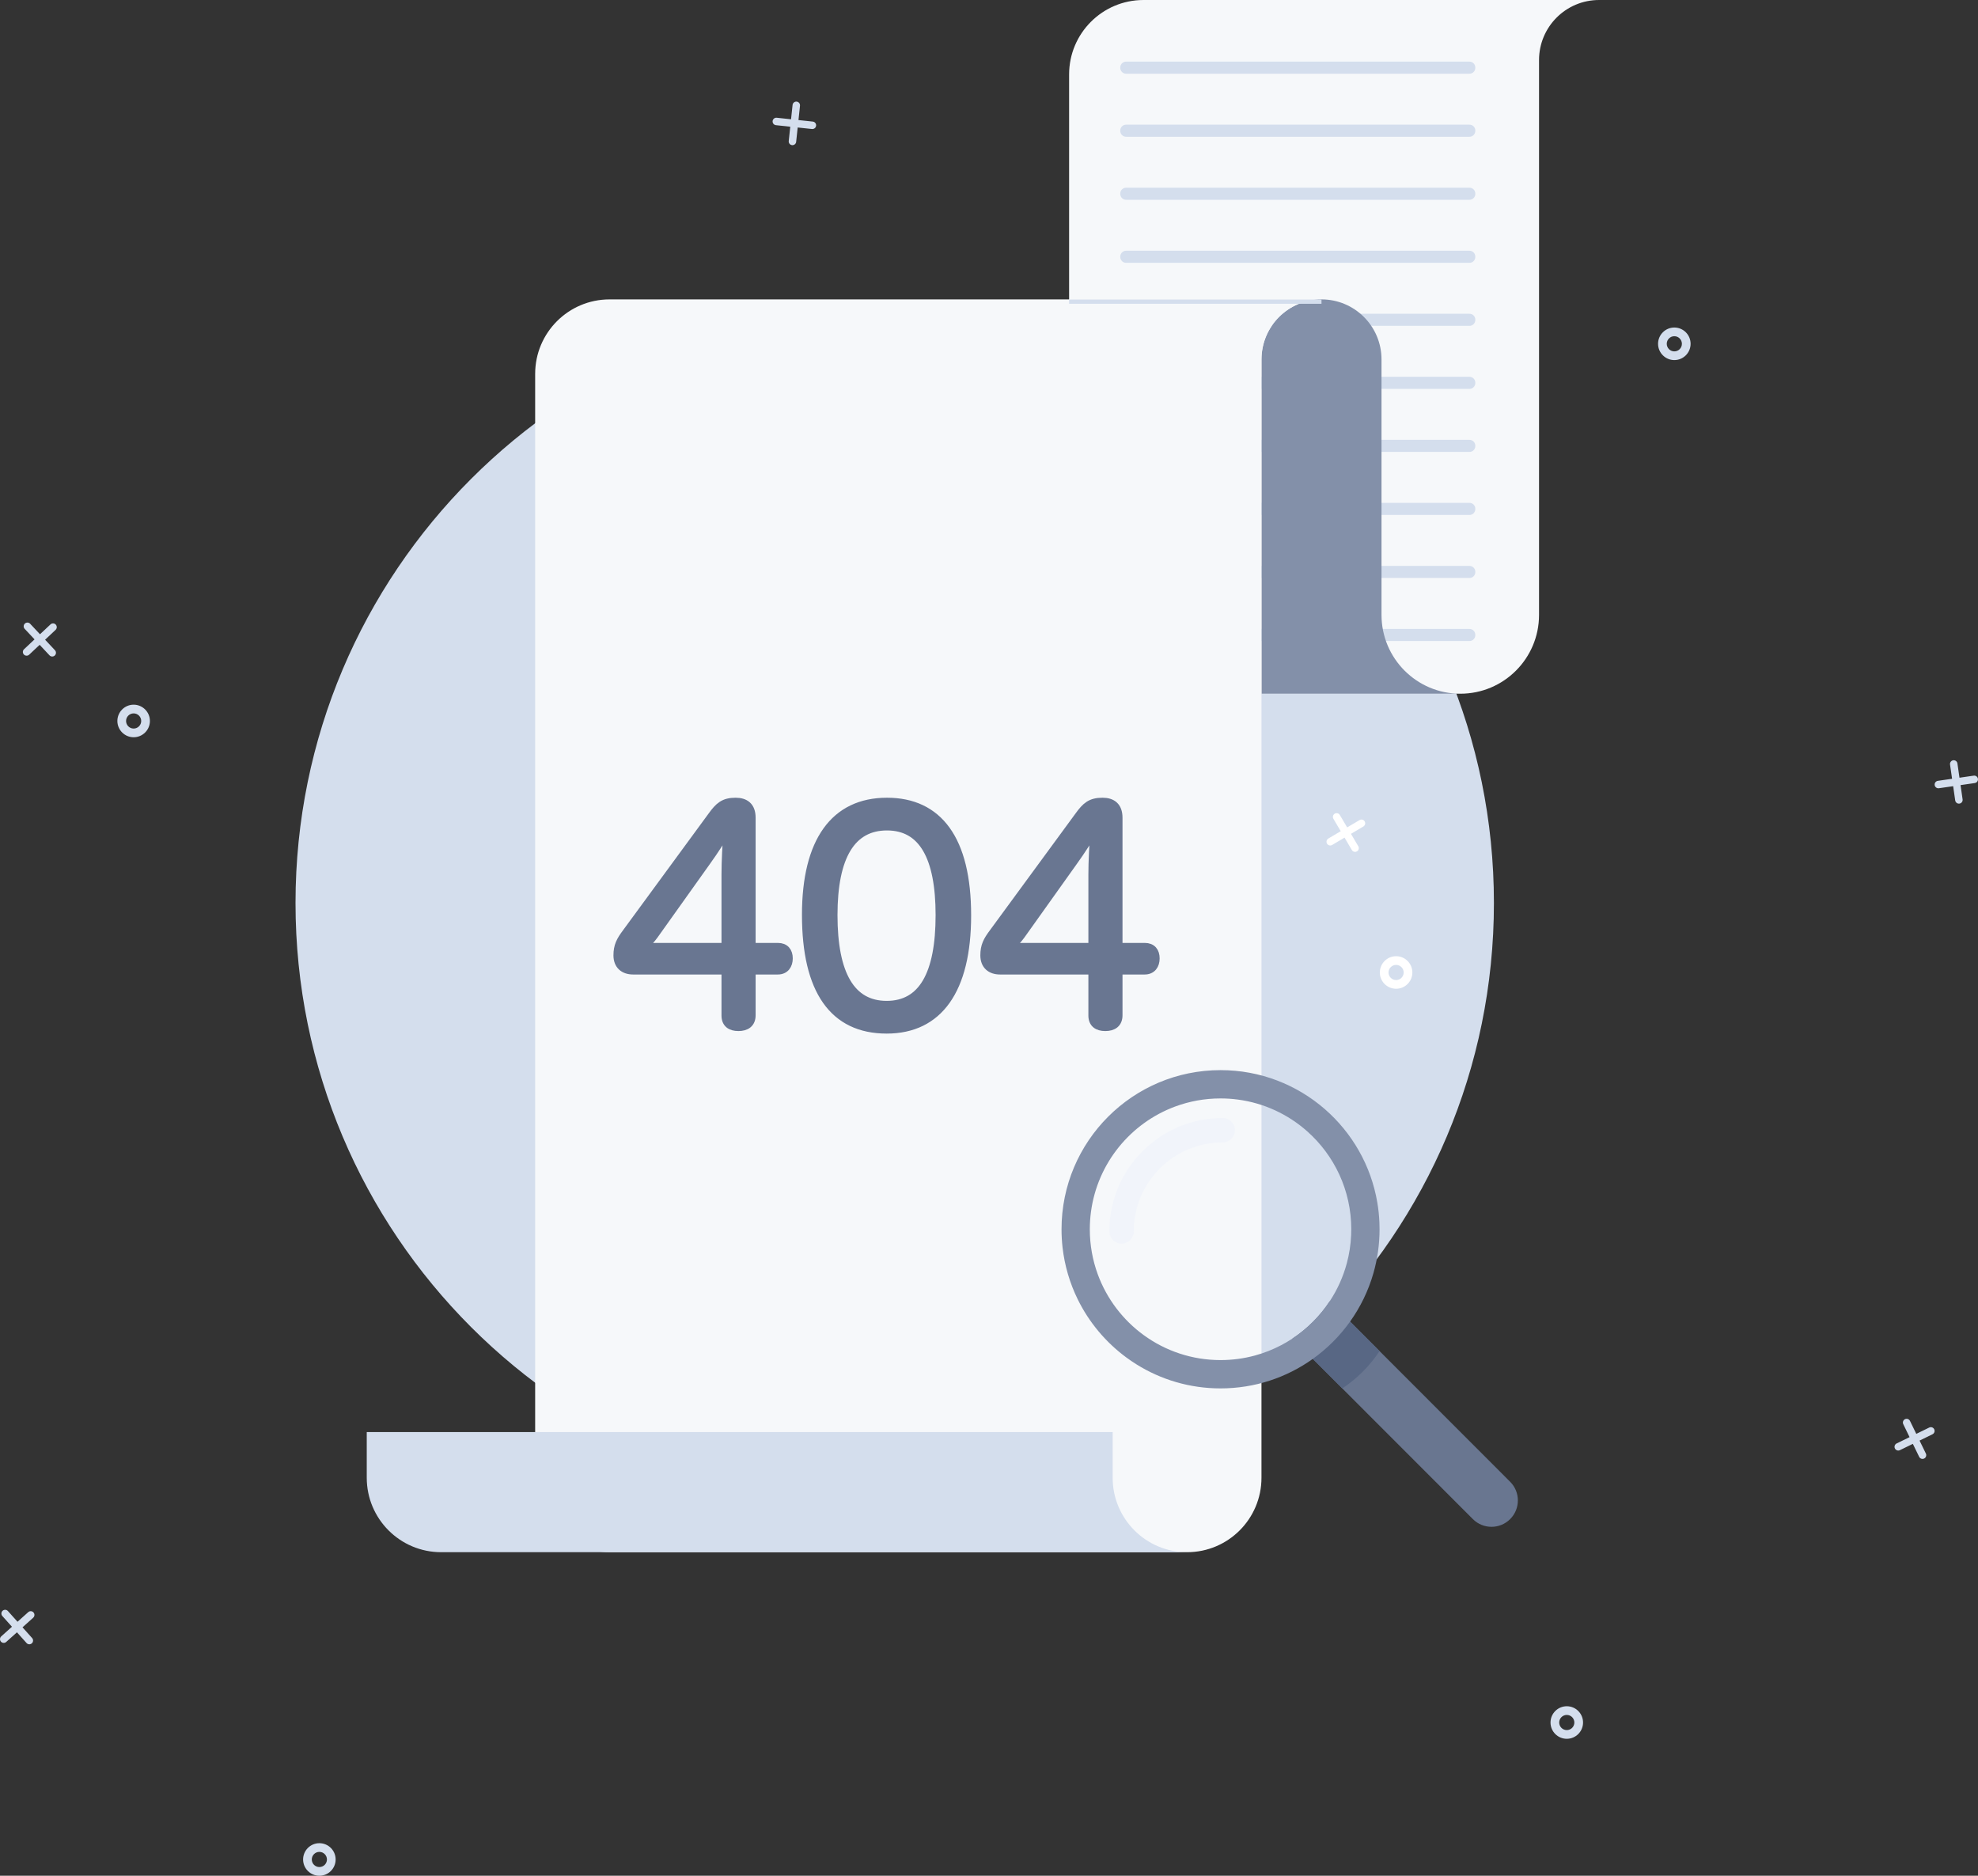
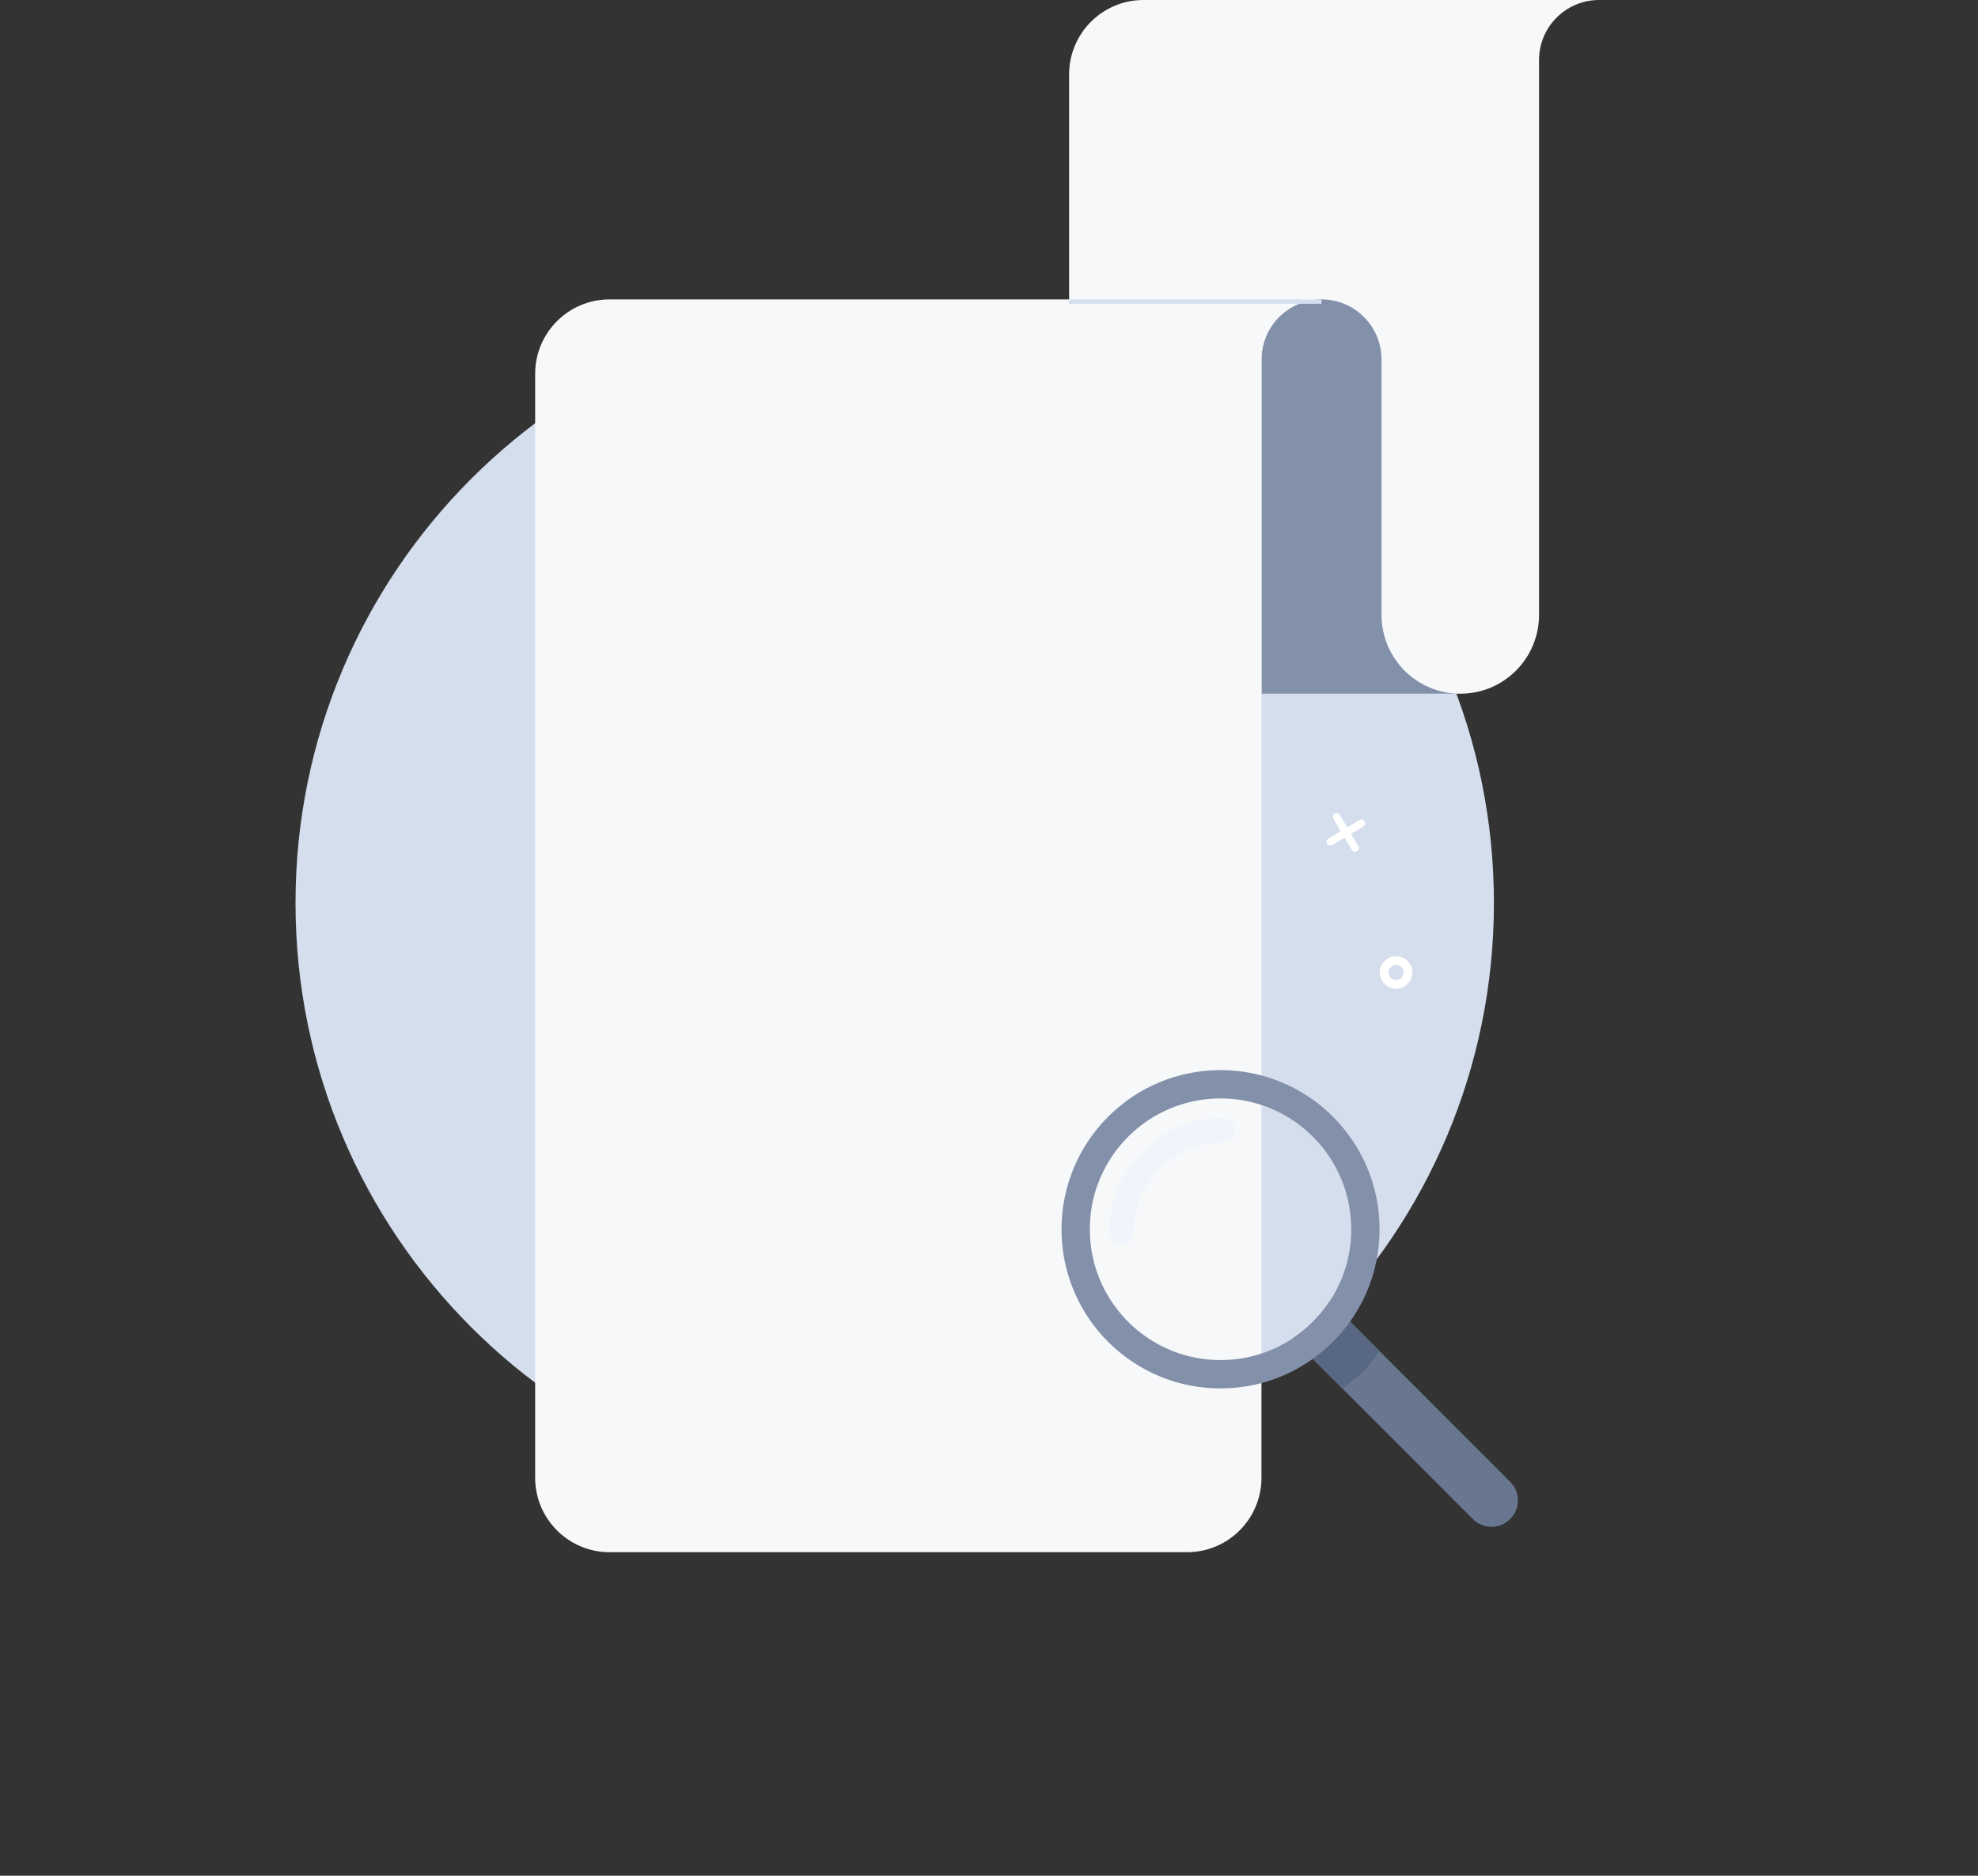
<svg xmlns="http://www.w3.org/2000/svg" width="232" height="220" viewBox="0 0 232 220">
  <rect x="0" y="0" width="232" height="220" fill="#333333" stroke="none" />
  <g fill="none" fill-rule="evenodd">
    <path fill="#D4DEED" d="M175.222,105.909 C175.222,144.752 143.757,176.24 104.942,176.24 C66.127,176.24 34.661,144.752 34.661,105.909 C34.661,67.066 66.127,35.578 104.942,35.578 C143.757,35.578 175.222,67.066 175.222,105.909" />
    <path fill="#F6F8FA" d="M187.554,0 C183.666,0 180.514,3.153 180.514,7.044 L180.514,72.119 C180.514,77.224 176.378,81.364 171.276,81.364 L125.396,81.364 L125.396,8.733 C125.396,3.91 129.303,0 134.124,0 L187.554,0 Z" />
-     <path fill="#D4DEED" d="M172.356 8.646 132.079 8.646C131.702 8.646 131.396 8.34 131.396 7.962L131.396 7.912C131.396 7.535 131.702 7.228 132.079 7.228L172.356 7.228C172.733 7.228 173.039 7.535 173.039 7.912L173.039 7.962C173.039 8.34 172.733 8.646 172.356 8.646M172.356 16.039 132.079 16.039C131.702 16.039 131.396 15.733 131.396 15.355L131.396 15.305C131.396 14.928 131.702 14.622 132.079 14.622L172.356 14.622C172.733 14.622 173.039 14.928 173.039 15.305L173.039 15.355C173.039 15.733 172.733 16.039 172.356 16.039M172.356 23.432 132.079 23.432C131.702 23.432 131.396 23.126 131.396 22.748L131.396 22.698C131.396 22.321 131.702 22.015 132.079 22.015L172.356 22.015C172.733 22.015 173.039 22.321 173.039 22.698L173.039 22.748C173.039 23.126 172.733 23.432 172.356 23.432M172.356 30.825 132.079 30.825C131.702 30.825 131.396 30.519 131.396 30.141L131.396 30.091C131.396 29.714 131.702 29.408 132.079 29.408L172.356 29.408C172.733 29.408 173.039 29.714 173.039 30.091L173.039 30.141C173.039 30.519 172.733 30.825 172.356 30.825M172.356 38.218 132.079 38.218C131.702 38.218 131.396 37.912 131.396 37.534L131.396 37.484C131.396 37.107 131.702 36.801 132.079 36.801L172.356 36.801C172.733 36.801 173.039 37.107 173.039 37.484L173.039 37.534C173.039 37.912 172.733 38.218 172.356 38.218M172.356 45.611 132.079 45.611C131.702 45.611 131.396 45.305 131.396 44.927L131.396 44.877C131.396 44.5 131.702 44.194 132.079 44.194L172.356 44.194C172.733 44.194 173.039 44.5 173.039 44.877L173.039 44.927C173.039 45.305 172.733 45.611 172.356 45.611M172.356 53.004 132.079 53.004C131.702 53.004 131.396 52.698 131.396 52.321L131.396 52.271C131.396 51.893 131.702 51.587 132.079 51.587L172.356 51.587C172.733 51.587 173.039 51.893 173.039 52.271L173.039 52.321C173.039 52.698 172.733 53.004 172.356 53.004M172.356 60.397 132.079 60.397C131.702 60.397 131.396 60.091 131.396 59.714L131.396 59.664C131.396 59.286 131.702 58.98 132.079 58.98L172.356 58.98C172.733 58.98 173.039 59.286 173.039 59.664L173.039 59.714C173.039 60.091 172.733 60.397 172.356 60.397M172.356 67.79 132.079 67.79C131.702 67.79 131.396 67.484 131.396 67.107L131.396 67.057C131.396 66.679 131.702 66.373 132.079 66.373L172.356 66.373C172.733 66.373 173.039 66.679 173.039 67.057L173.039 67.107C173.039 67.484 172.733 67.79 172.356 67.79M172.356 75.183 132.079 75.183C131.702 75.183 131.396 74.877 131.396 74.5L131.396 74.45C131.396 74.072 131.702 73.766 132.079 73.766L172.356 73.766C172.733 73.766 173.039 74.072 173.039 74.45L173.039 74.5C173.039 74.877 172.733 75.183 172.356 75.183" />
    <path fill="#8390A9" d="M171.276,81.364 L147.959,81.364 L147.959,42.159 C147.959,38.269 151.111,35.115 154.998,35.115 C156.942,35.115 158.702,35.903 159.976,37.178 C161.25,38.453 162.038,40.214 162.038,42.159 L162.038,72.119 C162.038,77.225 166.174,81.364 171.276,81.364" />
    <path fill="#F6F8FA" d="M154.998,35.115 C151.111,35.115 147.959,38.269 147.959,42.159 L147.959,173.318 C147.959,175.729 146.982,177.913 145.403,179.493 C143.824,181.074 141.641,182.051 139.232,182.051 L71.496,182.051 C66.677,182.051 62.769,178.141 62.769,173.318 L62.769,43.849 C62.769,39.025 66.676,35.115 71.496,35.115 L154.998,35.115 Z" />
-     <path fill="#D4DEED" d="M139.232,182.051 L51.744,182.051 C46.924,182.051 43.016,178.141 43.016,173.318 L43.016,167.963 L130.504,167.963 L130.504,173.318 C130.504,178.141 134.411,182.051 139.232,182.051" />
    <line x1="125.396" x2="154.998" y1="35.38" y2="35.38" stroke="#D4DEED" stroke-width=".5" />
    <path fill="#697690" d="M177.126,178.168 L177.126,178.169 C175.918,179.377 173.96,179.377 172.753,178.169 L153.977,159.38 L151.592,156.992 C153.329,155.845 154.818,154.354 155.965,152.616 L177.126,173.792 C178.334,175.001 178.334,176.96 177.126,178.168" />
    <path fill="#586784" d="M156.916,153.567 L161.808,158.464 C160.662,160.202 159.173,161.692 157.436,162.84 L157.436,162.84 L154.929,160.331 L152.543,157.944 C154.28,156.796 155.77,155.305 156.916,153.567" />
    <path fill="#8390A9" d="M143.157,159.519 C139.802,159.519 136.699,158.441 134.175,156.611 C131.724,154.837 129.819,152.353 128.758,149.462 C128.154,147.814 127.824,146.033 127.824,144.176 C127.824,143.477 127.871,142.789 127.962,142.115 C128.725,136.425 132.604,131.723 137.825,129.785 C139.486,129.168 141.282,128.831 143.157,128.831 C143.836,128.831 144.503,128.875 145.158,128.961 C148.267,129.366 151.083,130.703 153.317,132.683 C156.491,135.494 158.491,139.601 158.491,144.176 C158.491,144.409 158.485,144.642 158.475,144.873 C158.425,145.999 158.253,147.094 157.973,148.144 C157.543,149.755 156.859,151.26 155.965,152.616 C154.818,154.354 153.329,155.845 151.592,156.992 C151.166,157.273 150.725,157.534 150.27,157.772 C149.299,158.282 148.267,158.691 147.186,158.984 C145.903,159.333 144.552,159.519 143.157,159.519 M161.791,143.371 C161.758,142.578 161.675,141.799 161.545,141.035 C160.81,136.691 158.575,132.858 155.393,130.088 C152.118,127.237 147.839,125.511 143.157,125.511 C132.857,125.511 124.507,133.867 124.507,144.176 C124.507,144.889 124.547,145.593 124.624,146.286 C124.869,148.458 125.485,150.516 126.409,152.397 L126.409,152.397 C127.736,155.1 129.697,157.434 132.099,159.206 C132.489,159.494 132.891,159.768 133.304,160.025 C136.163,161.809 139.54,162.84 143.157,162.84 C147.191,162.84 150.926,161.559 153.977,159.38 C153.977,159.38 153.978,159.38 153.978,159.379 C155.667,158.174 157.146,156.694 158.351,155.004 L158.351,155.003 L158.351,155.003 C159.562,153.305 160.495,151.395 161.085,149.341 C161.556,147.7 161.808,145.968 161.808,144.176 C161.808,143.906 161.802,143.638 161.791,143.371" />
    <path fill="#F1F4FA" d="M131.547,145.863 C130.756,145.863 130.115,145.221 130.115,144.43 C130.115,140.876 131.498,137.534 134.009,135.021 C136.521,132.507 139.86,131.123 143.412,131.123 C144.202,131.123 144.844,131.765 144.844,132.556 C144.844,133.348 144.202,133.989 143.412,133.989 C140.625,133.989 138.005,135.075 136.034,137.047 C134.064,139.019 132.978,141.641 132.978,144.43 C132.978,145.221 132.337,145.863 131.547,145.863" />
-     <path fill="#D4DEED" d="M196.383,39.434 C195.893,39.434 195.494,39.833 195.494,40.323 C195.494,40.814 195.893,41.212 196.383,41.212 C196.873,41.212 197.271,40.814 197.271,40.323 C197.271,39.833 196.873,39.434 196.383,39.434 M196.383,42.233 C195.331,42.233 194.475,41.376 194.475,40.323 C194.475,39.27 195.331,38.414 196.383,38.414 C197.435,38.414 198.291,39.27 198.291,40.323 C198.291,41.376 197.435,42.233 196.383,42.233" />
    <path fill="#FFF" d="M160.063 96.337C160.004 96.237 159.908 96.165 159.795 96.136 159.682 96.107 159.564 96.123 159.463 96.183L158.009 97.043 157.15 95.588C157.091 95.487 156.996 95.416 156.882 95.386 156.769 95.357 156.651 95.374 156.55 95.433 156.45 95.493 156.378 95.588 156.349 95.702 156.32 95.815 156.337 95.933 156.396 96.034L157.255 97.489 155.801 98.348C155.701 98.408 155.629 98.503 155.6 98.616 155.571 98.73 155.588 98.848 155.647 98.949 155.707 99.049 155.802 99.121 155.915 99.15 156.029 99.179 156.146 99.163 156.247 99.103L157.701 98.243 158.56 99.698C158.657 99.862 158.845 99.94 159.022 99.905 159.069 99.896 159.116 99.879 159.16 99.853 159.368 99.73 159.437 99.46 159.314 99.252L158.455 97.797 159.909 96.938C160.117 96.815 160.186 96.546 160.063 96.337M163.749 113.17C163.259 113.17 162.86 113.569 162.86 114.059 162.86 114.549 163.259 114.948 163.749 114.948 164.238 114.948 164.637 114.549 164.637 114.059 164.637 113.569 164.238 113.17 163.749 113.17M163.749 115.968C162.696 115.968 161.84 115.112 161.84 114.059 161.84 113.006 162.696 112.149 163.749 112.149 164.801 112.149 165.657 113.006 165.657 114.059 165.657 115.112 164.801 115.968 163.749 115.968" />
-     <path fill="#D4DEED" d="M223.437 166.451C223.331 166.502 223.252 166.591 223.214 166.702 223.176 166.813 223.183 166.932 223.235 167.037L223.974 168.556 222.456 169.296C222.351 169.347 222.272 169.436 222.234 169.547 222.196 169.658 222.203 169.777 222.254 169.882 222.306 169.987 222.395 170.066 222.505 170.104 222.616 170.143 222.735 170.135 222.84 170.084L224.358 169.344 225.097 170.863C225.149 170.968 225.238 171.047 225.349 171.086 225.459 171.124 225.578 171.116 225.683 171.065 225.788 171.014 225.867 170.925 225.905 170.814 225.944 170.703 225.936 170.584 225.885 170.479L225.146 168.96 226.664 168.22C226.835 168.136 226.927 167.955 226.907 167.775 226.901 167.727 226.888 167.68 226.865 167.634 226.76 167.417 226.497 167.326 226.28 167.432L224.762 168.172 224.022 166.653C223.916 166.436 223.654 166.345 223.437 166.451M183.768 201.138C183.278 201.138 182.879 201.537 182.879 202.027 182.879 202.517 183.278 202.916 183.768 202.916 184.258 202.916 184.656 202.517 184.656 202.027 184.656 201.537 184.258 201.138 183.768 201.138M183.768 203.937C182.716 203.937 181.86 203.08 181.86 202.027 181.86 200.974 182.716 200.118 183.768 200.118 184.82 200.118 185.676 200.974 185.676 202.027 185.676 203.08 184.82 203.937 183.768 203.937M.309 188.918C.222 188.996.17 189.104.164 189.22.158 189.338.197 189.45.275 189.537L1.403 190.795.146 191.923C.058 192.001.007 192.109.001 192.226-.006 192.343.034 192.455.112 192.542.19 192.629.297 192.681.414 192.687.531 192.694.643 192.654.73 192.576L1.988 191.448 3.115 192.706C3.193 192.793 3.3 192.844 3.417 192.851 3.534 192.857 3.646 192.818 3.733 192.739 3.821 192.661 3.872 192.554 3.878 192.437 3.885 192.32 3.845 192.208 3.767 192.12L2.64 190.862 3.897 189.734C4.039 189.607 4.078 189.407 4.009 189.24 3.991 189.195 3.965 189.153 3.931 189.115 3.769 188.935 3.492 188.92 3.312 189.082L2.055 190.21.928 188.952C.766 188.772.489 188.757.309 188.918M37.459 217.201C36.969 217.201 36.57 217.6 36.57 218.09 36.57 218.581 36.969 218.979 37.459 218.979 37.949 218.979 38.347 218.581 38.347 218.09 38.347 217.6 37.949 217.201 37.459 217.201M37.459 220C36.407 220 35.551 219.143 35.551 218.09 35.551 217.037 36.407 216.181 37.459 216.181 38.511 216.181 39.367 217.037 39.367 218.09 39.367 219.143 38.511 220 37.459 220M2.916 73.138C2.831 73.218 2.782 73.327 2.778 73.444 2.774 73.561 2.817 73.673 2.897 73.758L4.052 74.99 2.82 76.146C2.735 76.226 2.686 76.335 2.682 76.452 2.678 76.569 2.72 76.68 2.8 76.766 2.881 76.851 2.989 76.9 3.106 76.904 3.223 76.908 3.334 76.866 3.42 76.786L4.651 75.63 5.806 76.862C5.886 76.948 5.995 76.997 6.112 77 6.229 77.004 6.34 76.962 6.426 76.882 6.511 76.802 6.56 76.693 6.564 76.576 6.567 76.459 6.525 76.348 6.445 76.262L5.29 75.03 6.522 73.874C6.661 73.743 6.696 73.543 6.623 73.377 6.603 73.333 6.576 73.291 6.541 73.254 6.376 73.078 6.098 73.069 5.922 73.234L4.691 74.39 3.536 73.158C3.37 72.982 3.093 72.973 2.916 73.138M15.675 83.671C15.185 83.671 14.787 84.07 14.787 84.56 14.787 85.05 15.185 85.449 15.675 85.449 16.165 85.449 16.563 85.05 16.563 84.56 16.563 84.07 16.165 83.671 15.675 83.671M15.675 86.469C14.623 86.469 13.767 85.613 13.767 84.56 13.767 83.507 14.623 82.65 15.675 82.65 16.727 82.65 17.583 83.507 17.583 84.56 17.583 85.613 16.727 86.469 15.675 86.469M229.091 89.171C228.975 89.188 228.873 89.249 228.803 89.342 228.733 89.436 228.703 89.552 228.72 89.668L228.961 91.34 227.29 91.581C227.174 91.598 227.072 91.659 227.002 91.753 226.931 91.847 226.902 91.962 226.919 92.078 226.936 92.194 226.996 92.296 227.09 92.366 227.184 92.436 227.299 92.466 227.415 92.449L229.086 92.208 229.327 93.88C229.344 93.996 229.405 94.099 229.499 94.169 229.592 94.239 229.708 94.268 229.823 94.251 229.939 94.235 230.042 94.174 230.112 94.08 230.182 93.986 230.211 93.871 230.194 93.755L229.953 92.083 231.625 91.841C231.813 91.814 231.957 91.669 231.992 91.492 232.001 91.445 232.003 91.395 231.995 91.345 231.961 91.106 231.738 90.939 231.499 90.973L229.828 91.215 229.587 89.542C229.553 89.303 229.33 89.137 229.091 89.171M93.443 11.919C93.327 11.907 93.213 11.94 93.122 12.014 93.03 12.088 92.973 12.192 92.961 12.309L92.782 13.989 91.103 13.81C90.987 13.797 90.873 13.831 90.782 13.905 90.691 13.978 90.634 14.083 90.621 14.199 90.609 14.316 90.643 14.43 90.716 14.521 90.79 14.612 90.894 14.669 91.011 14.682L92.69 14.861 92.511 16.541C92.498 16.657 92.532 16.772 92.605 16.863 92.679 16.954 92.784 17.011 92.9 17.023 93.016 17.036 93.13 17.002 93.222 16.928 93.313 16.855 93.37 16.75 93.382 16.634L93.561 14.953 95.24 15.132C95.429 15.153 95.604 15.048 95.682 14.885 95.703 14.841 95.716 14.794 95.722 14.743 95.747 14.503 95.573 14.286 95.333 14.261L93.653 14.082 93.832 12.401C93.858 12.161 93.683 11.945 93.443 11.919" />
-     <path fill="#697691" fill-rule="nonzero" stroke="#697691" d="M12.672,19.734 L12.672,25.047 C12.672,25.971 13.266,26.367 14.157,26.367 C15.048,26.367 15.675,25.971 15.675,25.014 L15.675,19.734 L18.777,19.734 C19.635,19.734 20.031,19.107 20.031,18.348 C20.031,17.556 19.635,17.028 18.777,17.028 L15.675,17.028 L15.675,1.848 C15.675,0.528 14.949,0 13.827,0 C12.441,0 11.88,0.528 11.088,1.617 L1.023,15.345 C0.33,16.269 0,16.896 0,17.985 C0,19.14 0.726,19.734 1.815,19.734 L12.672,19.734 Z M10.395,6.996 C11.418,5.577 12.177,4.356 12.936,3.102 C12.771,4.917 12.672,6.996 12.672,8.547 L12.672,17.028 L5.049,17.028 C4.488,17.028 3.696,17.028 2.97,17.094 C3.465,16.566 3.894,16.104 4.257,15.609 L10.395,6.996 Z M31.581,0 C25.443,0 22.11,4.62 22.11,13.233 C22.11,22.077 25.311,26.664 31.548,26.664 C37.62,26.664 40.953,22.044 40.953,13.299 C40.953,4.389 37.587,0 31.581,0 Z M31.581,2.838 C35.772,2.838 37.785,6.435 37.785,13.266 C37.785,20.229 35.739,23.826 31.548,23.826 C27.357,23.826 25.278,20.229 25.278,13.266 C25.278,6.336 27.423,2.838 31.581,2.838 Z M55.704,19.734 L55.704,25.047 C55.704,25.971 56.298,26.367 57.189,26.367 C58.08,26.367 58.707,25.971 58.707,25.014 L58.707,19.734 L61.809,19.734 C62.667,19.734 63.063,19.107 63.063,18.348 C63.063,17.556 62.667,17.028 61.809,17.028 L58.707,17.028 L58.707,1.848 C58.707,0.528 57.981,0 56.859,0 C55.473,0 54.912,0.528 54.12,1.617 L44.055,15.345 C43.362,16.269 43.032,16.896 43.032,17.985 C43.032,19.14 43.758,19.734 44.847,19.734 L55.704,19.734 Z M53.427,6.996 C54.45,5.577 55.209,4.356 55.968,3.102 C55.803,4.917 55.704,6.996 55.704,8.547 L55.704,17.028 L48.081,17.028 C47.52,17.028 46.728,17.028 46.002,17.094 C46.497,16.566 46.926,16.104 47.289,15.609 L53.427,6.996 Z" transform="translate(72.452 94.062)" />
  </g>
</svg>